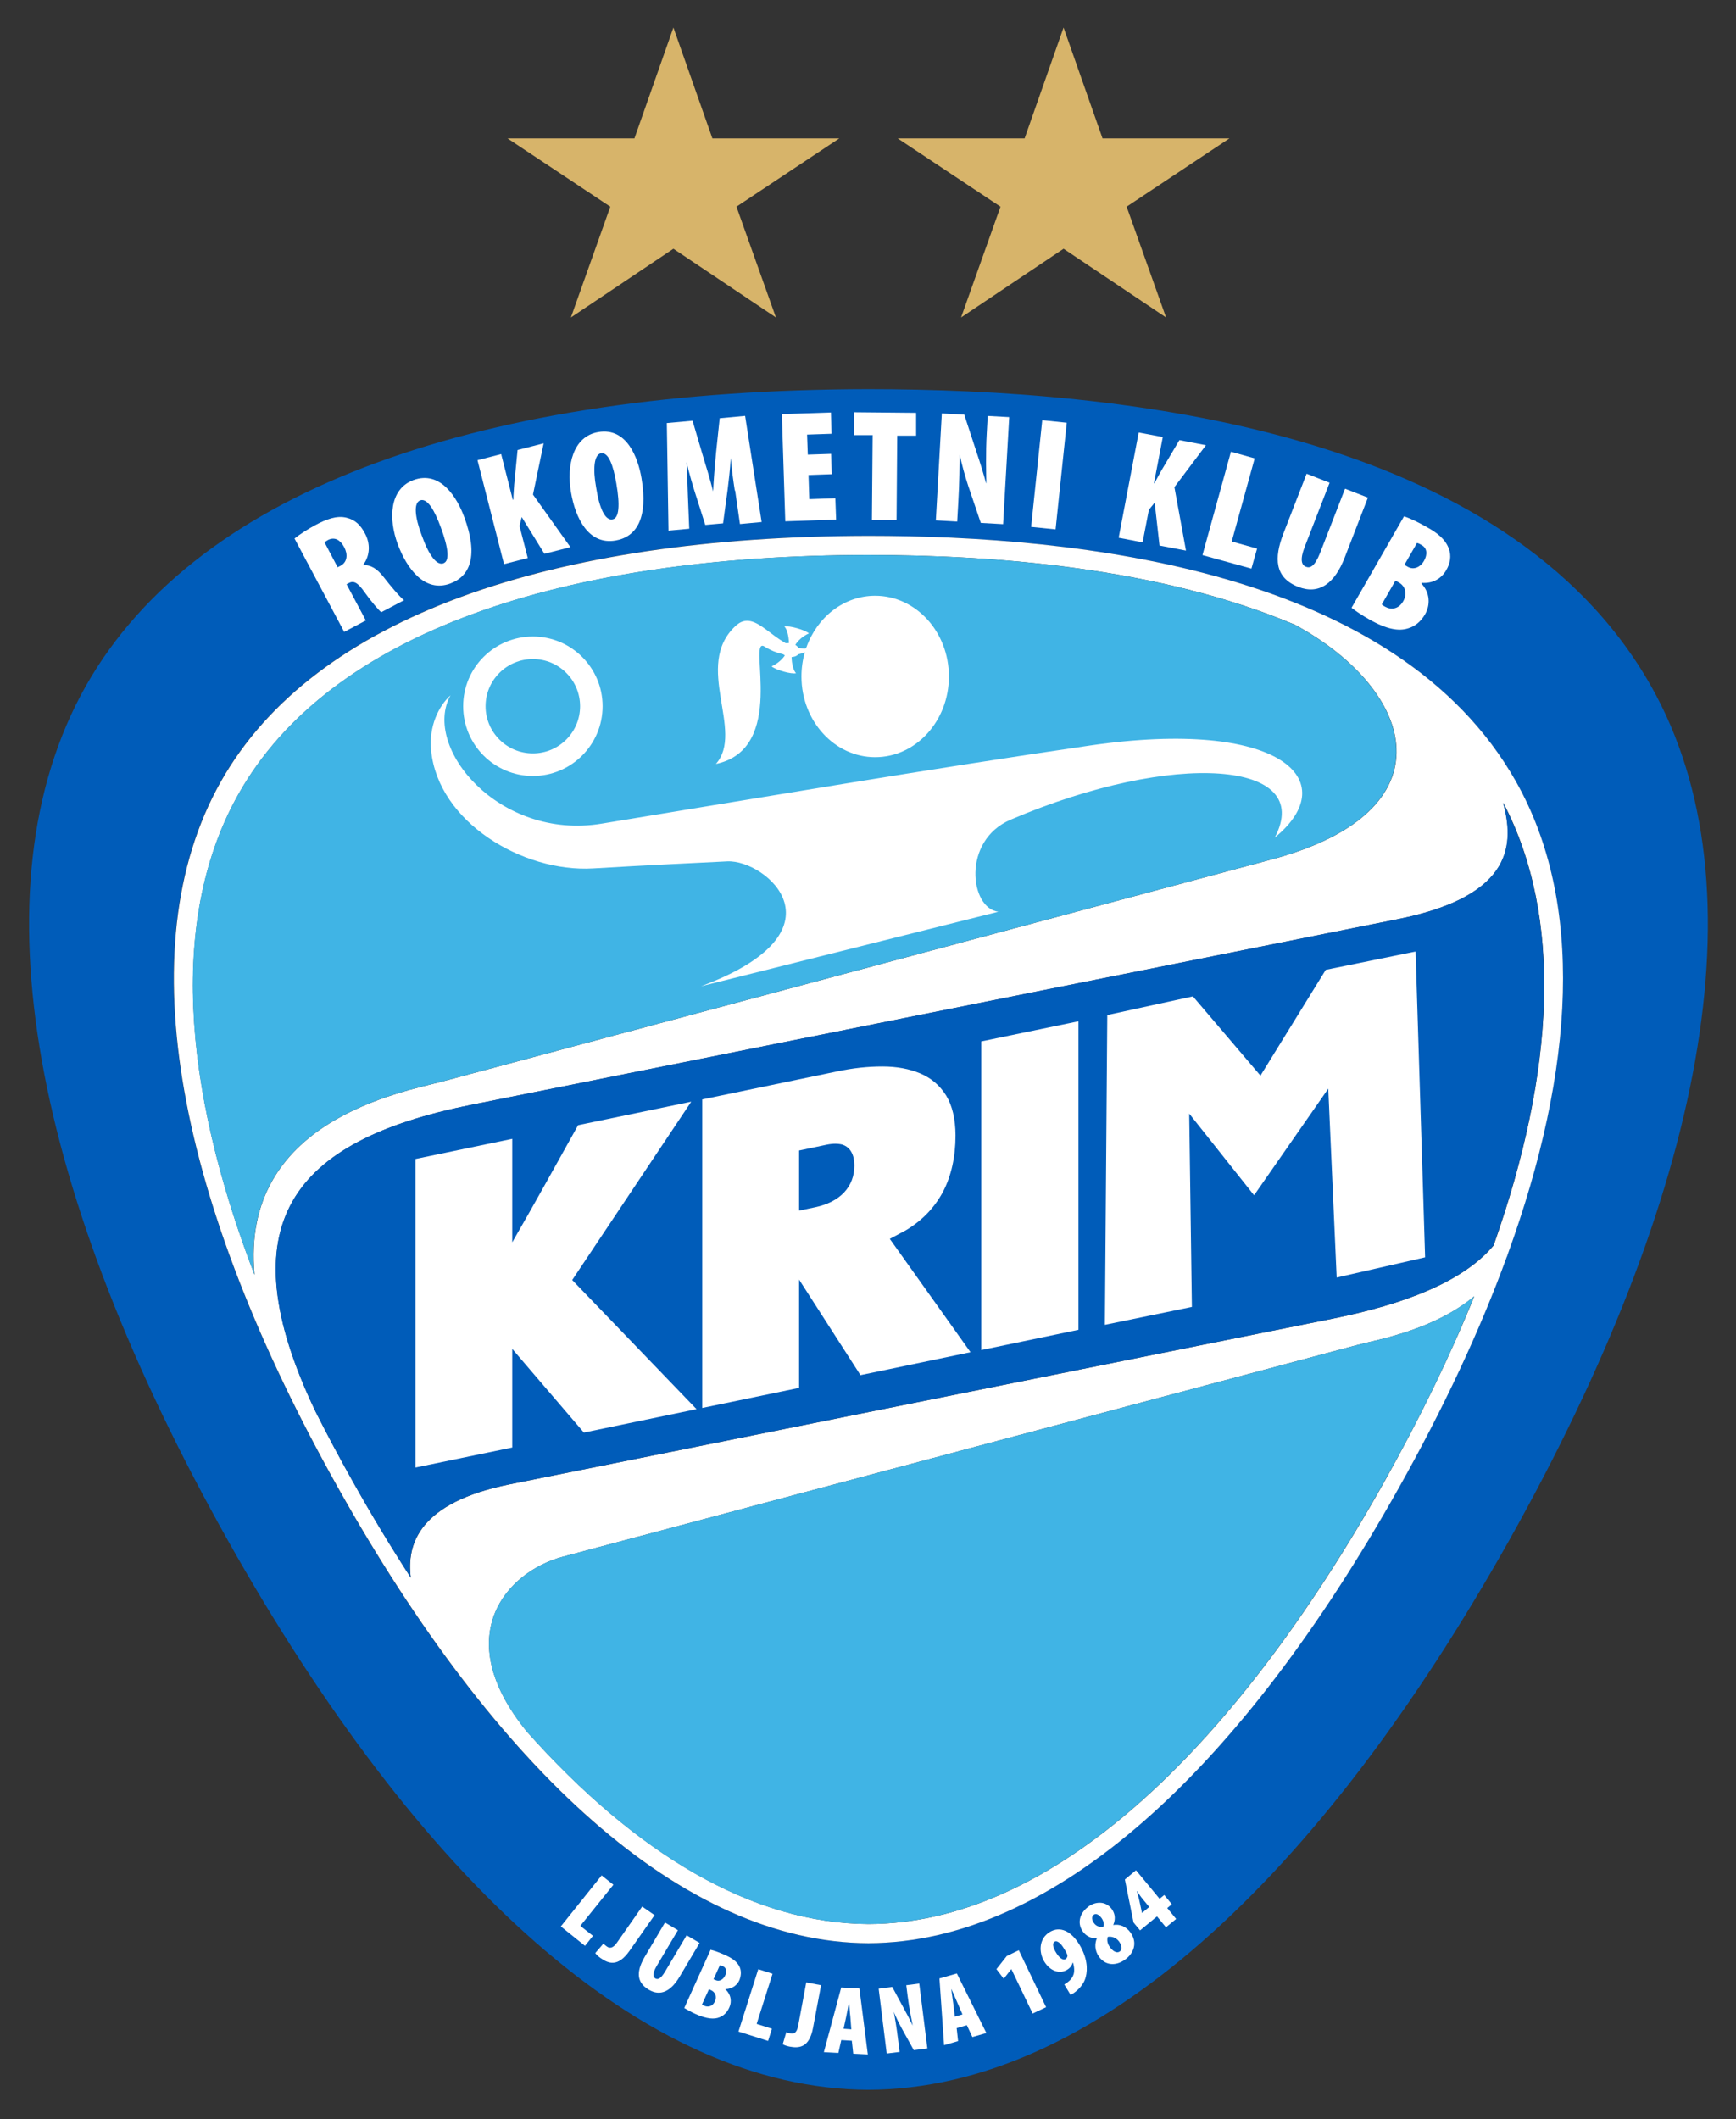
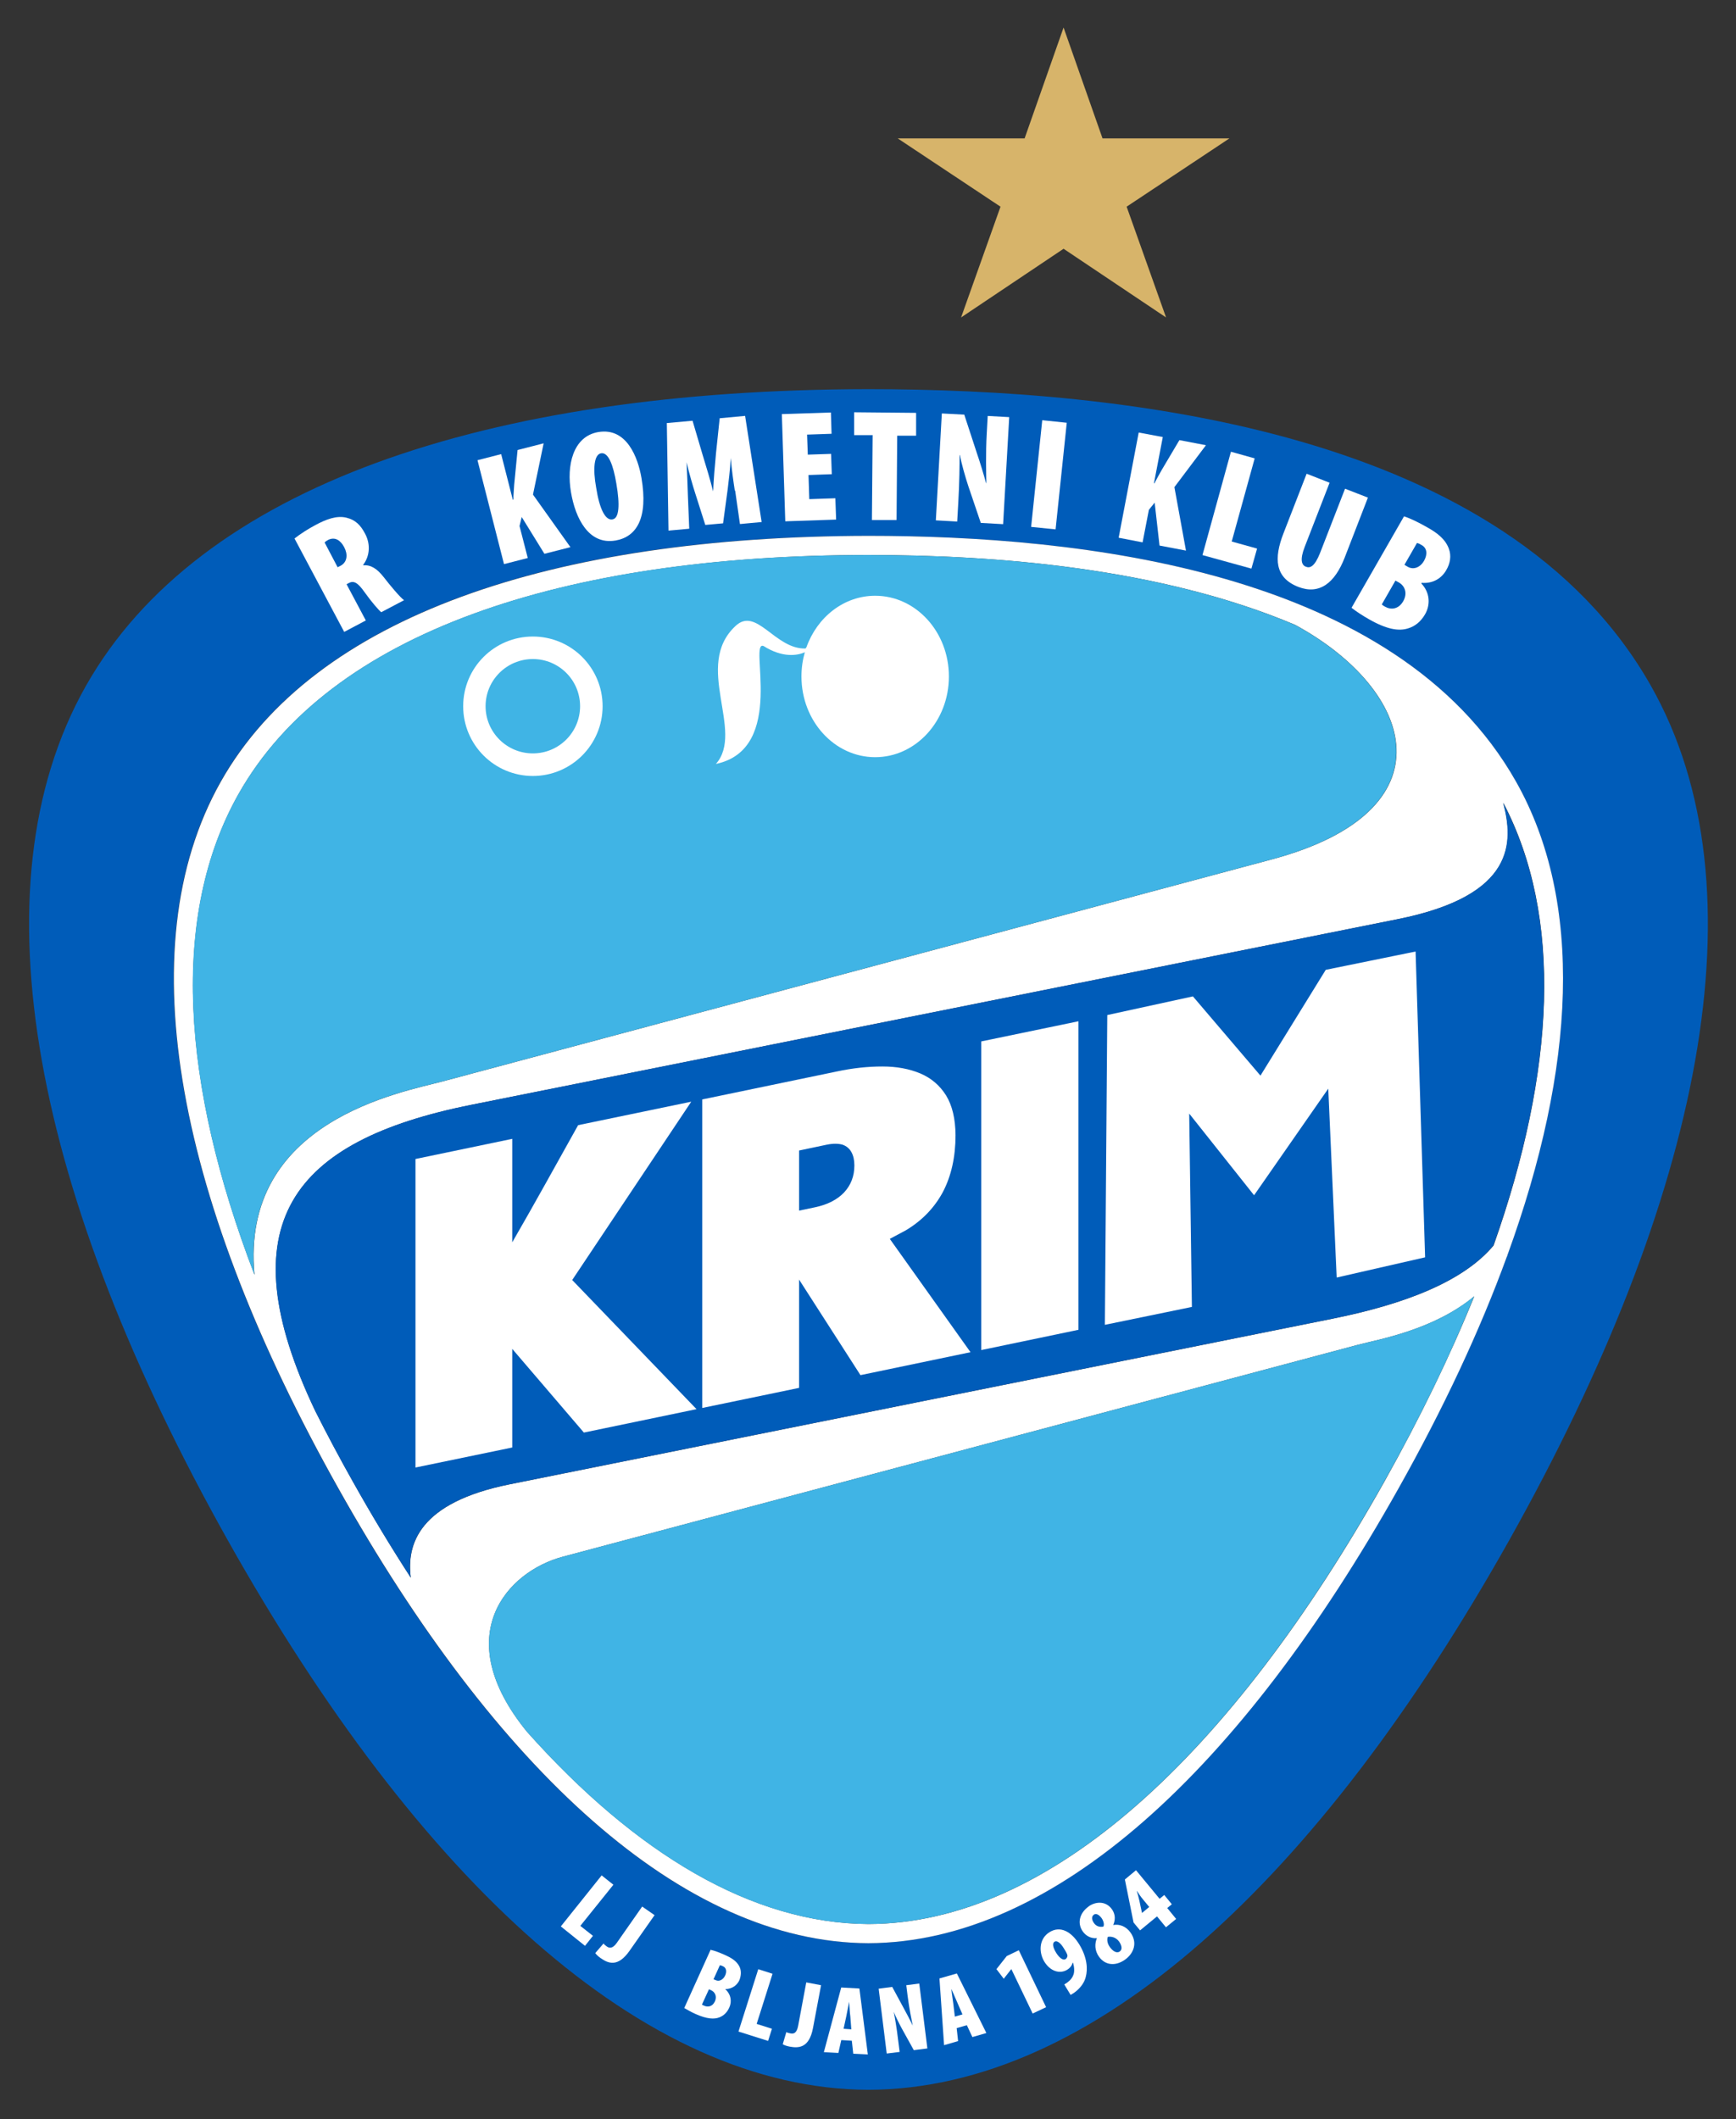
<svg xmlns="http://www.w3.org/2000/svg" version="1.1" viewBox="0 0 300.01 366.18" height="366.18" width="300.01">
  <rect x="0" y="0" width="300.01" height="366.18" fill="#333333" stroke="none" />
  <defs>
    <clipPath id="clipPath532">
      <path d="m 106.8,243 302.78,0 0,347.98 -302.78,0 0,-347.98 z" />
    </clipPath>
  </defs>
  <g transform="translate(-1195.1,-922.97)">
    <g transform="matrix(1.024,0,0,-1.024,1080.8,1532.9)">
      <g>
        <g style="clip-path:url(#clipPath532)">
          <g transform="translate(400.87,694.97)">
            <path d="m -10.593,-215.12 c -24.424,43.26 -89.196,50.12 -132.177,50.12 -64.18,-0.1 -112.89,-16.27 -132.01,-50.12 -19.29,-34.2 -8.44,-86.33 23.97,-144.11 32.15,-57.23 70.14,-92.61 108.13,-92.73 37.99,0.12 75.983,35.5 108.135,92.73 32.424,57.78 43.256,109.91 23.952,144.11 m -42.644,-135.35 0,0 c -26.6,-47.36 -58.043,-76.64 -89.473,-76.74 -31.45,0.1 -62.89,29.38 -89.47,76.74 -26.84,47.81 -35.81,90.95 -19.84,119.25 15.82,28 56.14,41.43 109.25,41.47 35.55,0 89.145,-5.68 109.353,-41.47 15.976,-28.3 7.008,-71.44 -19.82,-119.25" style="fill:#005cb9;fill-rule:evenodd" />
          </g>
        </g>
      </g>
      <g transform="translate(394.8,670.95)">
        <path d="m -28.796,-287.16 c 11.568,31.76 12.932,59.67 1.476,79.95 -20.204,35.79 -73.8,41.48 -109.34,41.48 -53.13,-0.1 -93.44,-13.47 -109.25,-41.48 -15.98,-28.3 -7.01,-71.43 19.84,-119.24 26.58,-47.37 58.03,-76.64 89.45,-76.75 31.45,0.11 62.884,29.38 89.472,76.75 7.56,13.46 13.704,26.55 18.256,39.04 0.04,0.1 0.07,0.1 0.08,0.15 l 0.01,0.1 z m -214.124,77.86 0,0 c 15.38,27.24 54.62,40.3 106.28,40.34 21.24,0 49.144,-2.1 72.04,-11.79 20.344,-11.06 26.58,-31.41 -3.948,-39.58 L -208.52,-257.8 c -6.82,-1.82 -34.16,-6.62 -31.7,-32.63 -12.39,32.3 -14.22,60.68 -2.7,81.13 m 12.97,-104.13 0,0 c -15.05,31.57 -3.98,45.61 26.27,51.68 l 156.36,31.33 c 20.072,4.01 19.56,13.11 17.856,19.65 10.072,-19.25 8.776,-45.22 -1.64,-74.7 -5.1,-6.1 -15.06,-9.93 -27.228,-12.37 l -138.808,-27.93 c -15.38,-3.09 -17.42,-10.14 -16.71,-15.76 -3.32,5.13 -6.58,10.53 -9.77,16.22 -2.24,4 -4.36,7.95 -6.33,11.88 m 180.418,-11.88 0,0 c -25.872,-46.08 -56.478,-74.56 -87.048,-74.66 -19.63,0.1 -39.27,11.84 -57.66,32.45 -13.26,16.25 -3.29,27.04 6.02,29.52 l 134.264,35.78 c 3.492,0.92 12.696,2.47 19.588,8.17 -4.088,-10.1 -9.18,-20.56 -15.164,-31.26" style="fill:#ffffff;fill-rule:evenodd" />
      </g>
      <g transform="translate(354.94,658.24)">
        <path d="m -148.39,-325.29 c -9.28,-2.48 -19.27,-13.27 -6.01,-29.52 18.38,-20.61 38.03,-32.38 57.652,-32.45 30.58,0.1 61.172,28.58 87.04,74.66 6.02,10.7 11.096,21.16 15.172,31.27 -6.868,-5.71 -16.084,-7.26 -19.596,-8.19 l -134.258,-35.77 z" style="fill:#40b4e5;fill-rule:evenodd" />
      </g>
      <g transform="translate(349.86,678.29)">
        <path d="m -163.61,-265.14 139.966,37.47 c 30.52,8.17 24.3,28.52 3.964,39.57 -22.912,9.7 -50.8,11.8 -72.048,11.8 -51.652,0 -90.892,-13.1 -106.272,-40.34 -11.54,-20.45 -9.69,-48.83 2.7,-81.13 -2.46,26 24.88,30.82 31.69,32.63" style="fill:#40b4e5;fill-rule:evenodd" />
      </g>
      <g transform="translate(390.17,685.14)">
        <path d="m -42.699,-244.61 -156.381,-31.33 c -30.23,-6.06 -41.32,-20.1 -26.26,-51.68 1.98,-3.92 4.07,-7.88 6.33,-11.88 3.18,-5.68 6.45,-11.08 9.78,-16.21 -0.73,5.62 1.32,12.66 16.71,15.76 l 138.809,27.93 c 12.152,2.44 22.128,6.26 27.196,12.36 10.448,29.49 11.736,55.46 1.636,74.7 1.72,-6.53 2.232,-15.64 -17.82,-19.65" style="fill:#005cb9;fill-rule:evenodd" />
      </g>
      <g transform="translate(350.21,694.58)">
-         <path d="m -162.56,-216.27 c -4.86,-8.78 8.21,-24.5 25.47,-21.66 26.91,4.41 55.541,9.27 82.517,13.2 32.012,4.64 42.932,-5.89 31.116,-15.55 6.868,12.94 -16.904,14.84 -44.556,3.03 -8.3,-3.53 -6.88,-14.98 -2.084,-15.54 l -50.203,-12.58 c 25.043,9.31 11.06,21.4 4.44,21.08 -5.03,-0.25 -14.05,-0.67 -22.66,-1.19 -11.82,-0.69 -26.11,7.79 -27.31,19.89 -0.41,4.08 1.26,7.5 3.27,9.32" style="fill:#ffffff;fill-rule:evenodd" />
-       </g>
+         </g>
      <g transform="translate(353.69,697.06)">
        <path d="m -152.14,-208.83 c 6.49,0 11.77,-5.26 11.77,-11.76 0,-6.5 -5.28,-11.77 -11.77,-11.77 -6.5,0 -11.76,5.27 -11.76,11.77 0,6.5 5.26,11.76 11.76,11.76 m 0,-3.8 0,0 c -4.4,0 -7.98,-3.56 -7.98,-7.96 0,-4.4 3.58,-7.96 7.98,-7.96 4.4,0 7.97,3.56 7.97,7.96 0,4.4 -3.57,7.96 -7.97,7.96" style="fill:#ffffff;fill-rule:evenodd" />
      </g>
      <g transform="translate(360.59,664.47)">
        <path d="m -131.42,-306.61 -20.98,21.79 20.09,30.09 -19.09,-3.96 c -1.83,-3.29 -3.66,-6.58 -5.51,-9.88 -1.84,-3.29 -3.7,-6.59 -5.61,-9.89 l 0,17.46 -16.33,-3.4 0,-52.06 16.33,3.38 0,16.64 12.09,-14.12 19.01,3.95 z" style="fill:#ffffff" />
      </g>
      <g transform="translate(372.15,666.87)">
        <path d="m -96.74,-299.4 -13.62,19.12 2.66,1.42 c 2.78,1.65 4.87,3.83 6.31,6.51 1.394,2.68 2.122,5.87 2.122,9.56 -0.02,2.79 -0.556,5.02 -1.592,6.71 -1.06,1.7 -2.52,2.94 -4.36,3.72 -1.84,0.77 -3.97,1.17 -6.38,1.17 -2.42,0 -4.99,-0.26 -7.73,-0.85 l -22.68,-4.71 0,-52.06 16.34,3.39 0,18.27 10.36,-16.12 18.57,3.87 z m -19.6,31.5 0,0 c 0,-1.8 -0.59,-3.31 -1.73,-4.54 -1.14,-1.21 -2.78,-2.06 -4.91,-2.51 l -2.69,-0.56 0,10.14 4.7,0.99 c 1.05,0.21 1.93,0.19 2.62,0 0.69,-0.24 1.18,-0.66 1.51,-1.26 0.33,-0.59 0.5,-1.34 0.5,-2.22" style="fill:#ffffff" />
      </g>
      <g transform="translate(376.71,667.82)">
        <path d="m -83.078,-296.57 0,52.06 -16.408,-3.4 0,-52.08 16.408,3.42 z" style="fill:#ffffff" />
      </g>
      <g transform="translate(391.33,670.87)">
        <path d="m -39.198,-287.39 -1.608,51.6 -15.16,-3.09 -11.02,-17.85 -11.4,13.37 -14.452,-3.15 -0.404,-52.27 14.684,3.02 -0.452,32.62 10.948,-13.78 12.52,17.99 1.42,-31.87 14.924,3.41 z" style="fill:#ffffff" />
      </g>
      <g transform="translate(356.59,644.8)">
        <path d="m -143.43,-365.61 1.98,-1.58 -5.58,-6.94 2.13,-1.68 -1.34,-1.69 -4.08,3.28 6.89,8.61 z" style="fill:#ffffff" />
      </g>
      <g transform="translate(358.3,643.49)">
        <path d="m -138.3,-369.56 2.09,-1.45 -4.22,-6.01 c -2,-2.86 -3.63,-2.12 -4.91,-1.22 -0.4,0.28 -0.73,0.61 -0.88,0.83 l 1.4,1.62 c 0.12,-0.18 0.3,-0.33 0.54,-0.5 0.41,-0.3 0.98,-0.42 1.7,0.61 l 4.28,6.12 z" style="fill:#ffffff" />
      </g>
      <g transform="translate(359.81,642.49)">
-         <path d="m -133.78,-372.55 -3.6,-6.07 c -0.73,-1.26 -0.6,-1.83 -0.22,-2.06 0.4,-0.24 0.89,-0.15 1.68,1.19 l 3.61,6.08 2.19,-1.29 -3.37,-5.69 c -1.45,-2.44 -3.22,-3.39 -5.22,-2.19 -2.23,1.32 -2.01,3.29 -0.59,5.67 l 3.34,5.66 2.18,-1.3 z" style="fill:#ffffff" />
-       </g>
+         </g>
      <g transform="translate(361.18,641.66)">
        <path d="m -129.66,-375.02 c 0.7,-0.15 1.6,-0.5 2.54,-0.92 0.94,-0.43 1.88,-0.96 2.36,-1.93 0.36,-0.75 0.26,-1.54 0,-2.25 -0.37,-0.84 -1.19,-1.53 -2.41,-1.54 l 0,0 c 0.99,-0.88 1.15,-2.11 0.69,-3.11 -0.38,-0.85 -0.95,-1.36 -1.63,-1.64 -0.91,-0.38 -2.16,-0.3 -4.08,0.56 -0.73,0.33 -1.41,0.71 -1.89,1 l 4.47,9.88 z m -1.43,-9.24 0,0 c 0.1,-0.1 0.24,-0.14 0.36,-0.2 0.64,-0.29 1.42,-0.16 1.83,0.74 0.37,0.85 0,1.57 -0.63,1.86 l -0.38,0.18 -1.18,-2.58 z m 1.95,4.26 0,0 0.37,-0.15 c 0.61,-0.29 1.27,0.1 1.59,0.78 0.3,0.66 0.23,1.31 -0.39,1.58 -0.21,0.1 -0.37,0.15 -0.5,0.16 l -1.07,-2.37 z" style="fill:#ffffff" />
      </g>
      <g transform="translate(363.2,640.84)">
        <path d="m -123.61,-377.48 2.41,-0.77 -2.68,-8.46 2.58,-0.82 -0.65,-2.05 -5,1.58 3.34,10.52 z" style="fill:#ffffff" />
      </g>
      <g transform="translate(365.22,640.29)">
        <path d="m -117.53,-379.16 2.5,-0.47 -1.36,-7.21 c -0.64,-3.42 -2.43,-3.43 -3.96,-3.15 -0.5,0.1 -0.92,0.25 -1.15,0.4 l 0.61,2.05 c 0.18,-0.11 0.4,-0.18 0.7,-0.22 0.5,-0.11 1.05,0 1.29,1.27 l 1.37,7.33 z" style="fill:#ffffff" />
      </g>
      <g transform="translate(366.7,637.85)">
        <path d="m -113.1,-386.45 -0.49,-2.17 -2.45,0.13 2.93,10.91 3.07,-0.17 1.42,-11.12 -2.46,0.12 -0.24,2.19 -1.78,0.11 z m 1.69,1.85 0,0 -0.16,2.11 c -0.1,0.62 -0.14,1.82 -0.2,2.51 l 0,0 c -0.14,-0.68 -0.37,-1.9 -0.49,-2.48 l -0.45,-2.08 1.34,-0.1 z" style="fill:#ffffff" />
      </g>
      <g transform="translate(368.62,637.29)">
        <path d="m -107.35,-388.16 -1.36,10.94 2.29,0.3 2.02,-3.74 c 0.37,-0.67 1.07,-1.99 1.44,-2.8 l 0,0 c -0.18,0.89 -0.61,3 -0.87,5.06 l -0.22,1.77 2.19,0.28 1.37,-10.95 -2.29,-0.29 -1.94,3.5 c -0.45,0.81 -1.14,2.19 -1.44,2.97 l 0,0 c 0.18,-0.93 0.5,-2.74 0.75,-4.88 l 0.24,-1.89 -2.19,-0.27 z" style="fill:#ffffff" />
      </g>
      <g transform="translate(371.57,638.36)">
        <path d="m -98.495,-384.94 0.24,-2.19 -2.365,-0.69 -0.78,11.26 2.937,0.84 4.98,-10.05 -2.36,-0.68 -0.932,2 -1.72,-0.49 z m 0.98,2.31 0,0 -0.84,1.93 c -0.248,0.58 -0.732,1.69 -1.012,2.32 l -0.02,0 c 0.06,-0.7 0.26,-1.92 0.332,-2.51 l 0.252,-2.11 1.284,0.37 z" style="fill:#ffffff" />
      </g>
      <g transform="translate(373.88,640.84)">
        <path d="m -91.562,-377.5 -0.05,0 -1.248,-1.59 -1.232,1.62 1.74,2.21 2.032,0.98 4.608,-9.61 -2.268,-1.07 -3.584,7.47 z" style="fill:#ffffff" />
      </g>
      <g transform="translate(376.11,640.2)">
        <path d="m -84.883,-379.42 c 0.404,0.24 0.572,0.36 0.86,0.62 0.288,0.25 0.568,0.63 0.716,1.08 0.164,0.5 0.132,1.26 -0.1,1.99 l -0.05,0 c -0.12,-0.45 -0.392,-0.88 -0.94,-1.21 -1.204,-0.73 -2.84,-0.29 -3.868,1.41 -0.9,1.51 -0.952,3.82 0.944,4.97 1.76,1.05 3.62,0.14 5.008,-2.15 1.304,-2.18 1.428,-4.09 1.056,-5.46 -0.228,-0.91 -0.832,-1.76 -1.688,-2.44 -0.252,-0.22 -0.572,-0.38 -0.86,-0.57 l -1.08,1.78 z m -1.636,7.22 0,0 c -0.424,-0.25 -0.272,-1.01 0.3,-1.91 0.424,-0.67 1.06,-1.32 1.556,-1.03 0.256,0.16 0.352,0.49 0.32,0.63 -0.05,0.24 -0.16,0.48 -0.612,1.2 -0.524,0.88 -1.152,1.36 -1.54,1.12 l -0.02,0 z" style="fill:#ffffff" />
      </g>
      <g transform="translate(377.13,643.49)">
        <path d="m -81.811,-369.55 c 1.232,0.88 2.936,0.95 3.944,-0.45 0.356,-0.5 0.78,-1.41 0.236,-2.67 l 0.01,0 c 1.056,0.19 2.172,-0.25 2.892,-1.26 1.24,-1.72 0.58,-3.52 -0.904,-4.58 -1.496,-1.08 -3.288,-1.07 -4.408,0.49 -0.724,1.03 -0.744,2.17 -0.348,3.13 l -0.01,0 c -1.088,-0.1 -1.896,0.47 -2.36,1.11 -1.044,1.46 -0.488,3.19 0.948,4.21 l 0,0 z m 0.9,-1.39 0,0 c -0.488,-0.36 -0.284,-0.97 0.03,-1.41 0.348,-0.5 0.896,-0.72 1.572,-0.6 0.216,0.33 0.03,0.98 -0.28,1.43 -0.356,0.47 -0.856,0.9 -1.324,0.59 l 0,0 z m 4.388,-6.19 0,0 c 0.516,0.37 0.28,1.09 -0.124,1.67 -0.54,0.74 -1.376,0.9 -1.912,0.78 -0.152,-0.48 -0.09,-1.11 0.368,-1.73 0.472,-0.66 1.144,-1.1 1.656,-0.73 l 0.01,0 z" style="fill:#ffffff" />
      </g>
      <g transform="translate(380.4,642.61)">
        <path d="m -72.006,-372.18 -1.508,1.84 -2.86,-2.36 -1.1,1.33 -1.464,7.26 1.88,1.56 3.98,-4.82 0.788,0.64 1.276,-1.56 -0.772,-0.64 1.5,-1.84 -1.72,-1.41 z m -2.792,3.39 0,0 -1.148,1.4 c -0.324,0.38 -0.656,0.89 -0.939,1.31 l -0.04,0 c 0.16,-0.5 0.292,-1 0.432,-1.6 l 0.444,-2.08 0,0 1.244,1.03 z" style="fill:#ffffff" />
      </g>
      <g transform="translate(343.64,701.2)">
        <path d="m -182.29,-196.41 c 0.96,0.75 2.25,1.59 3.56,2.28 1.74,0.93 3.54,1.62 5.18,1.21 1.54,-0.37 2.41,-1.29 3.15,-2.71 0.84,-1.56 0.91,-3.58 -0.31,-5.22 l 0,-0.1 c 1.29,0.1 2.33,-0.58 3.44,-1.99 1.11,-1.44 2.79,-3.44 3.44,-3.9 l -3.85,-2.03 c -0.42,0.33 -1.67,1.78 -2.79,3.35 -1.23,1.76 -1.9,2 -2.71,1.56 l -0.35,-0.19 3.25,-6.11 -3.65,-1.93 -8.37,15.73 z m 7.25,-4.87 0,0 0.5,0.25 c 1.18,0.64 1.23,1.97 0.61,3.13 -0.61,1.16 -1.53,1.8 -2.7,1.24 -0.23,-0.13 -0.51,-0.31 -0.6,-0.45 l 2.19,-4.17 z" style="fill:#ffffff" />
      </g>
      <g transform="translate(350.2,699.3)">
-         <path d="m -162.6,-202.13 c -4.28,-1.57 -7.3,2.46 -8.86,6.65 -1.56,4.21 -1.44,9.28 2.65,10.81 4.62,1.69 7.41,-3.05 8.59,-6.27 2.38,-6.42 1.04,-9.92 -2.34,-11.17 l 0,0 z m -1.12,3.43 0,0 c 1.06,0.39 0.82,2.58 -0.47,6.06 -1.07,2.92 -2.29,4.98 -3.48,4.54 -1.14,-0.42 -0.89,-2.84 0.24,-5.83 1.21,-3.41 2.54,-5.2 3.7,-4.79 l 0,0 z" style="fill:#ffffff" />
-       </g>
+         </g>
      <g transform="translate(351.35,704.5)">
        <path d="m -159.15,-186.52 4,1.03 1.96,-7.69 0.1,0 c 0,0.82 0.1,1.66 0.14,2.54 l 0.57,5.84 4.4,1.13 -1.8,-8.65 6.32,-8.87 -4.39,-1.12 -3.83,6.2 -0.37,-1.51 1.39,-5.4 -4.01,-1.03 -4.47,17.52 z" style="fill:#ffffff" />
      </g>
      <g transform="translate(357.17,701.11)">
        <path d="m -141.69,-196.68 c -4.51,-0.77 -6.76,3.74 -7.5,8.17 -0.76,4.42 0.29,9.39 4.61,10.13 4.84,0.82 6.71,-4.37 7.29,-7.75 1.15,-6.75 -0.81,-9.93 -4.38,-10.55 l 0,0 z m -0.48,3.57 0,0 c 1.11,0.18 1.27,2.39 0.64,6.04 -0.51,3.07 -1.33,5.32 -2.58,5.11 -1.19,-0.2 -1.4,-2.63 -0.83,-5.78 0.55,-3.57 1.54,-5.58 2.74,-5.38 l 0,0 z" style="fill:#ffffff" />
      </g>
      <g transform="translate(362.21,703.22)">
        <path d="m -126.58,-190.36 c -0.22,1.43 -0.53,3.58 -0.68,5.49 l 0,0 c -0.11,-1.93 -0.39,-4.23 -0.53,-5.35 l -0.77,-5.67 -3,-0.27 -1.73,5.44 c -0.35,1.08 -1,3.28 -1.43,5.14 l 0,0 c 0.1,-1.89 0.17,-4.08 0.22,-5.53 l 0.23,-5.69 -3.5,-0.32 -0.28,18.15 4.34,0.39 1.67,-5.66 c 0.67,-2.21 1.3,-4.25 1.8,-6.26 l 0,0 c 0.1,2.01 0.27,4.19 0.49,6.46 l 0.62,5.88 4.29,0.4 2.79,-17.91 -3.66,-0.34 -0.81,5.64 z" style="fill:#ffffff" />
      </g>
      <g transform="translate(366.3,703.91)">
        <path d="m -114.3,-188.29 -3.93,-0.14 0.13,-4.07 4.4,0.15 0.13,-3.6 -8.58,-0.29 -0.58,18.09 8.28,0.27 0.11,-3.59 -4.13,-0.14 0.12,-3.38 3.93,0.13 0.12,-3.43 z" style="fill:#ffffff" />
      </g>
      <g transform="translate(368.03,705.56)">
        <path d="m -109.12,-183.35 -3.14,0 0,3.86 10.46,-0.1 0,-3.85 -3.19,0 -0.11,-14.23 -4.16,0 0.12,14.23 z" style="fill:#ffffff" />
      </g>
      <g transform="translate(370.69,701.96)">
        <path d="m -101.13,-194.13 1.01,18.04 3.787,-0.2 2.168,-6.62 c 0.412,-1.18 1.128,-3.51 1.508,-4.93 l 0.05,0 c -0.02,1.48 -0.128,5 0.07,8.41 l 0.16,2.92 3.628,-0.2 -1.028,-18.06 -3.768,0.21 -2.108,6.22 c -0.472,1.43 -1.18,3.86 -1.408,5.22 l -0.06,0 c 0,-1.56 -0.02,-4.56 -0.228,-8.1 l -0.176,-3.11 -3.605,0.2 z" style="fill:#ffffff" />
      </g>
      <g transform="translate(376.21,706.08)">
        <path d="m -84.557,-181.78 -1.884,-17.99 -4.128,0.42 1.876,18 4.136,-0.43 z" style="fill:#ffffff" />
      </g>
      <g transform="translate(379.25,705.67)">
        <path d="m -75.453,-183.02 4.064,-0.76 -1.492,-7.81 0.08,0 c 0.376,0.72 0.768,1.46 1.216,2.23 l 3,5.06 4.48,-0.86 -5.324,-7.07 1.952,-10.71 -4.464,0.85 -0.82,7.24 -0.976,-1.21 -1.06,-5.49 -4.04,0.78 3.384,17.76 z" style="fill:#ffffff" />
      </g>
      <g transform="translate(383.14,704.86)">
        <path d="m -63.778,-185.45 4.008,-1.12 -3.876,-14.03 4.28,-1.19 -0.956,-3.38 -8.26,2.28 4.804,17.44 z" style="fill:#ffffff" />
      </g>
      <g transform="translate(387.3,703.55)">
        <path d="m -51.288,-189.37 -4.192,-10.8 c -0.868,-2.22 -0.516,-3.11 0.188,-3.37 0.7,-0.29 1.48,0 2.408,2.35 l 4.204,10.81 3.86,-1.5 -3.916,-10.11 c -1.676,-4.32 -4.284,-6.34 -7.848,-4.95 -3.952,1.55 -4.128,4.81 -2.488,9.03 l 3.908,10.06 3.876,-1.52 z" style="fill:#ffffff" />
      </g>
      <g transform="translate(390.44,702.13)">
        <path d="m -41.874,-193.62 c 1.128,-0.36 2.556,-1.07 4.02,-1.91 1.468,-0.83 2.924,-1.86 3.544,-3.53 0.48,-1.25 0.212,-2.55 -0.428,-3.63 -0.744,-1.32 -2.168,-2.31 -4.152,-2.15 l -0.06,-0.1 c 1.5,-1.58 1.54,-3.62 0.64,-5.2 -0.756,-1.3 -1.748,-2.06 -2.924,-2.4 -1.544,-0.48 -3.56,-0.15 -6.54,1.55 -1.164,0.66 -2.216,1.36 -2.952,1.94 l 8.848,15.41 z m -3.744,-14.86 0,0 c 0.144,-0.15 0.324,-0.27 0.54,-0.38 0.984,-0.57 2.284,-0.47 3.076,0.92 0.76,1.33 0.292,2.56 -0.704,3.14 l -0.608,0.34 -2.304,-4.02 z m 3.82,6.68 0,0 0.572,-0.34 c 0.972,-0.55 2.104,-0.1 2.744,1.03 0.58,1.04 0.548,2.1 -0.408,2.64 -0.304,0.19 -0.56,0.31 -0.792,0.35 l -2.116,-3.68 z" style="fill:#ffffff" />
      </g>
      <g transform="translate(365.23,696.61)">
        <path d="m -117.51,-210.19 -0.15,-0.21 c -5.17,-0.16 -8.29,7.18 -11.85,3.77 -7.13,-6.69 1.62,-17.72 -3.28,-23.25 12.05,2.52 5.37,21.03 8.06,19.89 3.18,-2.01 5.68,-1.61 6.95,-1.04 -0.37,-1.29 -0.57,-2.66 -0.57,-4.09 0,-7.52 5.58,-13.62 12.44,-13.62 6.871,0 12.443,6.1 12.443,13.62 0,7.52 -5.572,13.62 -12.443,13.62 -5.28,0 -9.79,-3.61 -11.6,-8.69" style="fill:#ffffff;fill-rule:evenodd" />
      </g>
      <g transform="translate(364.49,696.79)">
-         <path d="m -119.73,-209.66 c 0,1.04 -0.31,2.43 -0.77,2.77 0.76,0.24 3.52,-0.56 4.15,-1.14 -1.05,-0.47 -1.88,-1.25 -2.3,-1.94 0.5,-0.3 0.79,-0.77 0.69,-1.22 -0.11,-0.49 -0.65,-0.81 -1.31,-0.83 0,-1.03 0.31,-2.38 0.76,-2.72 -0.76,-0.24 -3.51,0.56 -4.14,1.15 1,0.44 1.81,1.18 2.24,1.85 -0.54,0.3 -0.85,0.78 -0.75,1.25 0.11,0.52 0.71,0.85 1.43,0.83" style="fill:#ffffff;fill-rule:evenodd" />
-       </g>
+         </g>
      <g>
        <g style="clip-path:url(#clipPath532)">
          <g transform="translate(359.62,722.75)">
-             <path d="m -134.35,-131.76 6.58,-18.71 21.41,0 -17.35,-11.52 6.66,-18.69 -17.3,11.59 -17.3,-11.59 6.65,18.69 -17.34,11.52 21.41,0 6.58,18.71 z" style="fill:#d7b46a;fill-rule:evenodd" />
-           </g>
+             </g>
        </g>
      </g>
      <g>
        <g style="clip-path:url(#clipPath532)">
          <g transform="translate(376.08,722.75)">
            <path d="m -84.964,-131.76 6.576,-18.71 21.412,0 -17.344,-11.52 6.652,-18.69 -17.296,11.59 -17.296,-11.59 6.652,18.69 -17.342,11.52 21.41,0 6.576,18.71 z" style="fill:#d7b46a;fill-rule:evenodd" />
          </g>
        </g>
      </g>
    </g>
  </g>
</svg>